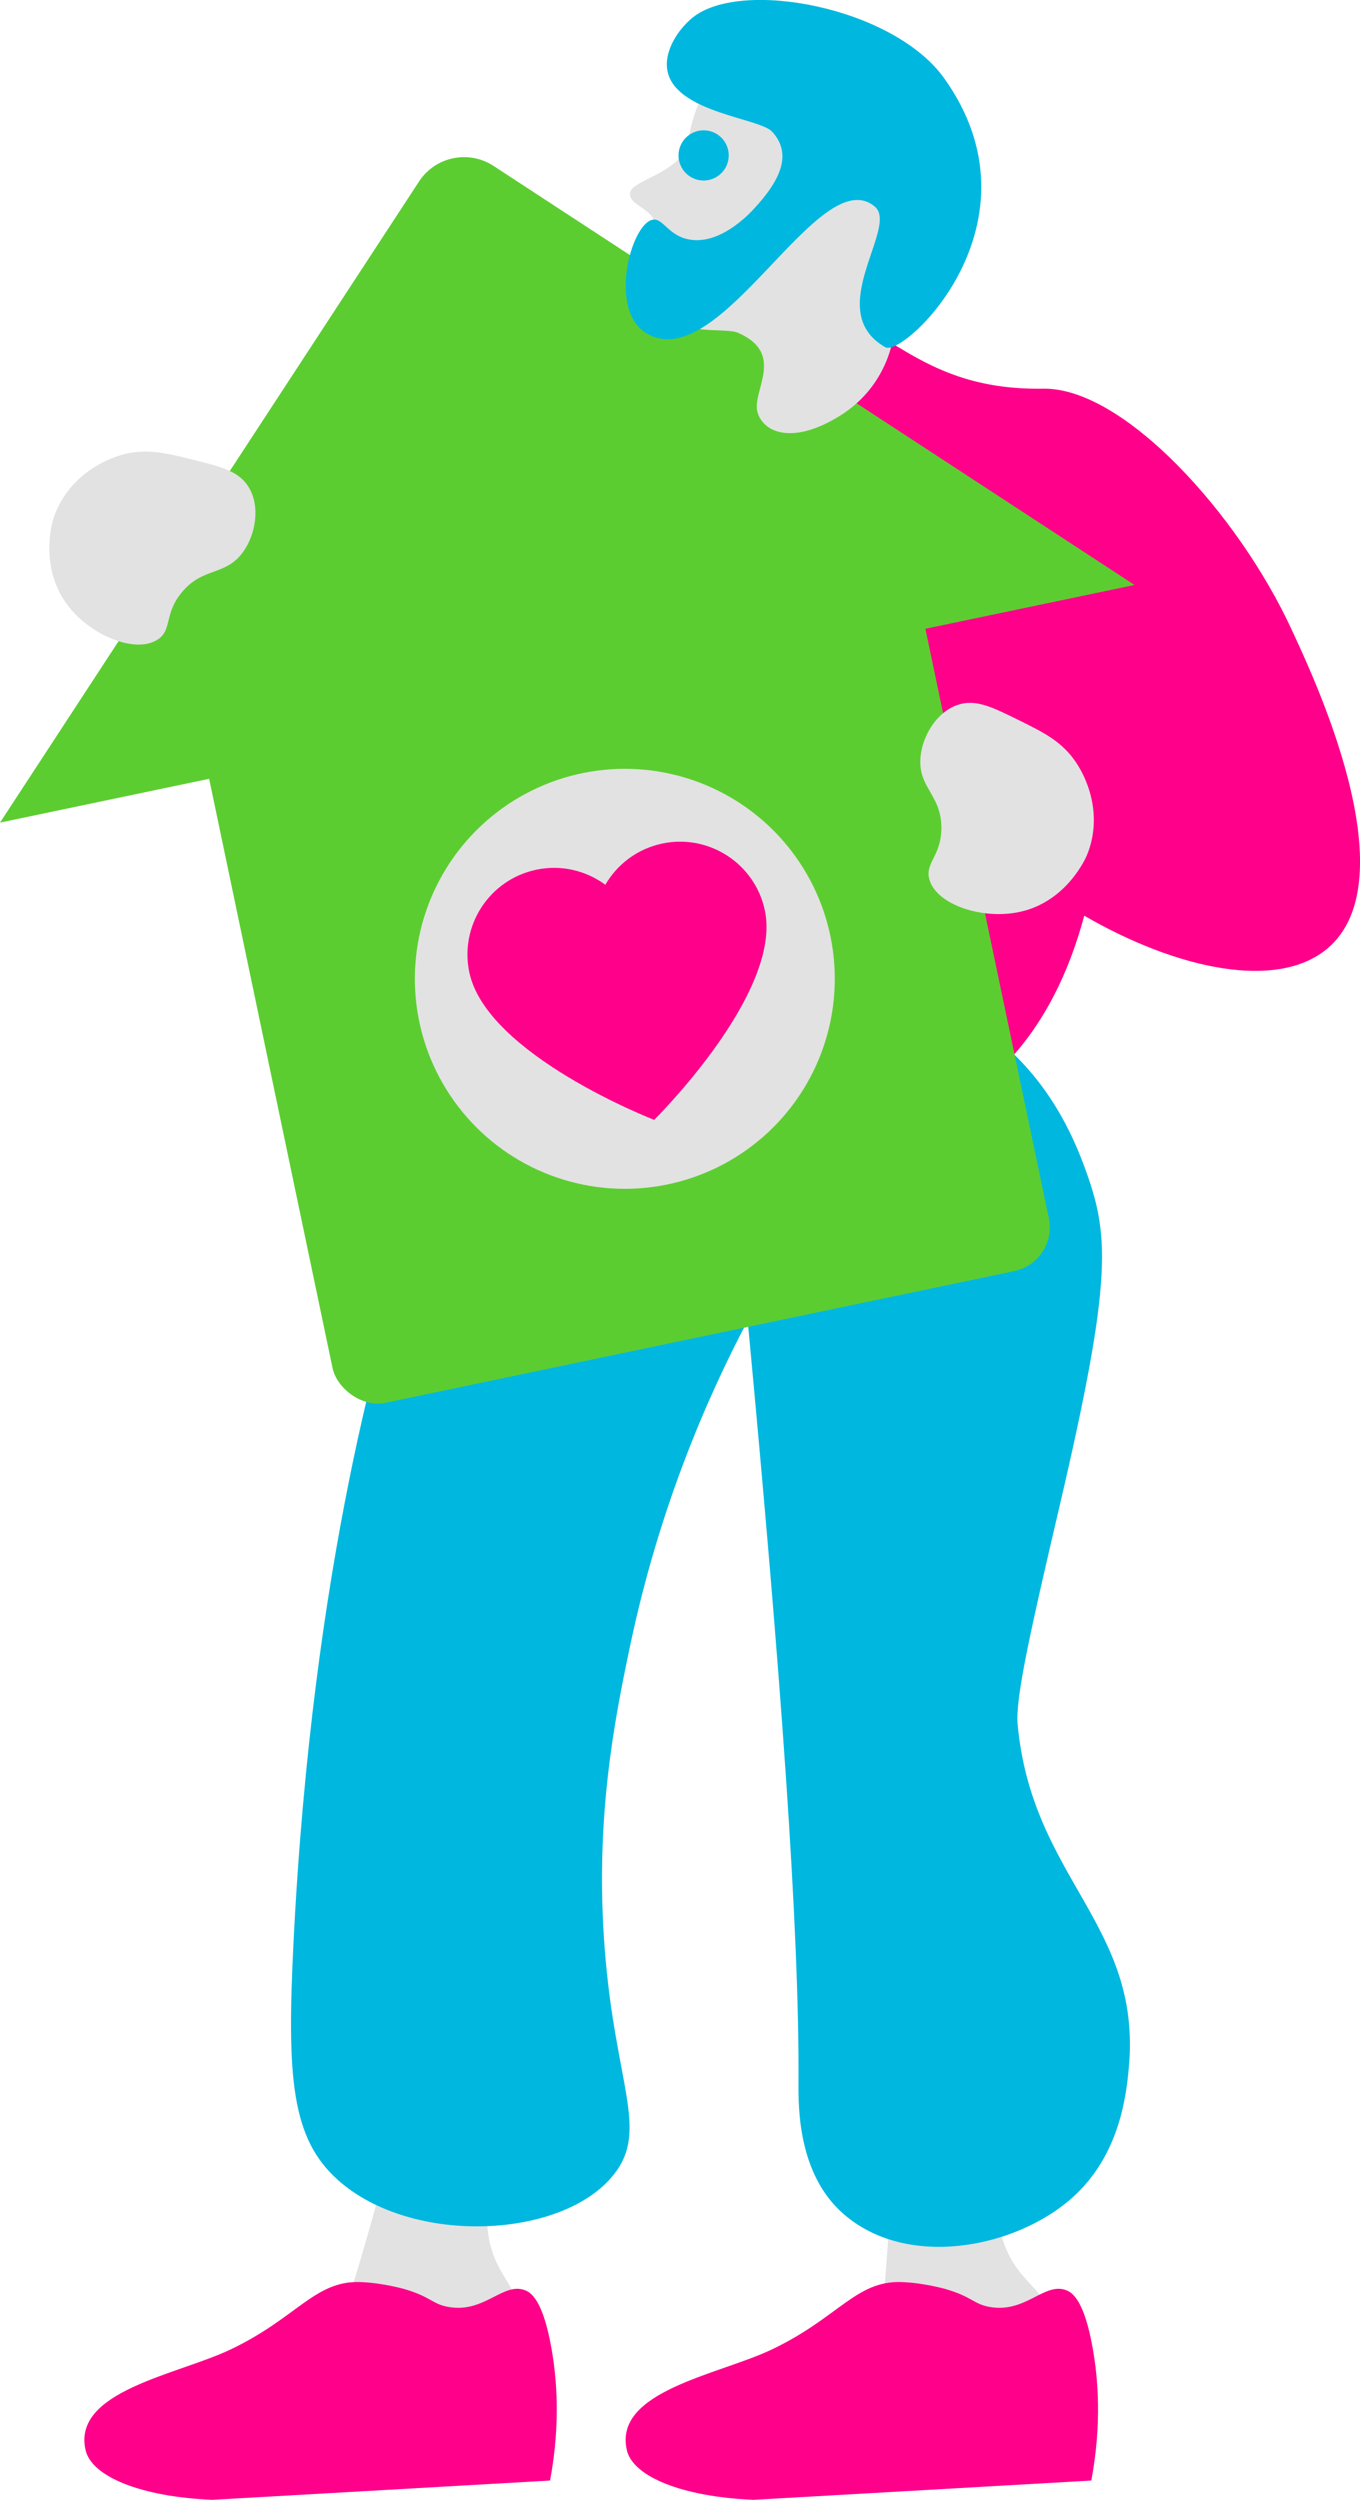
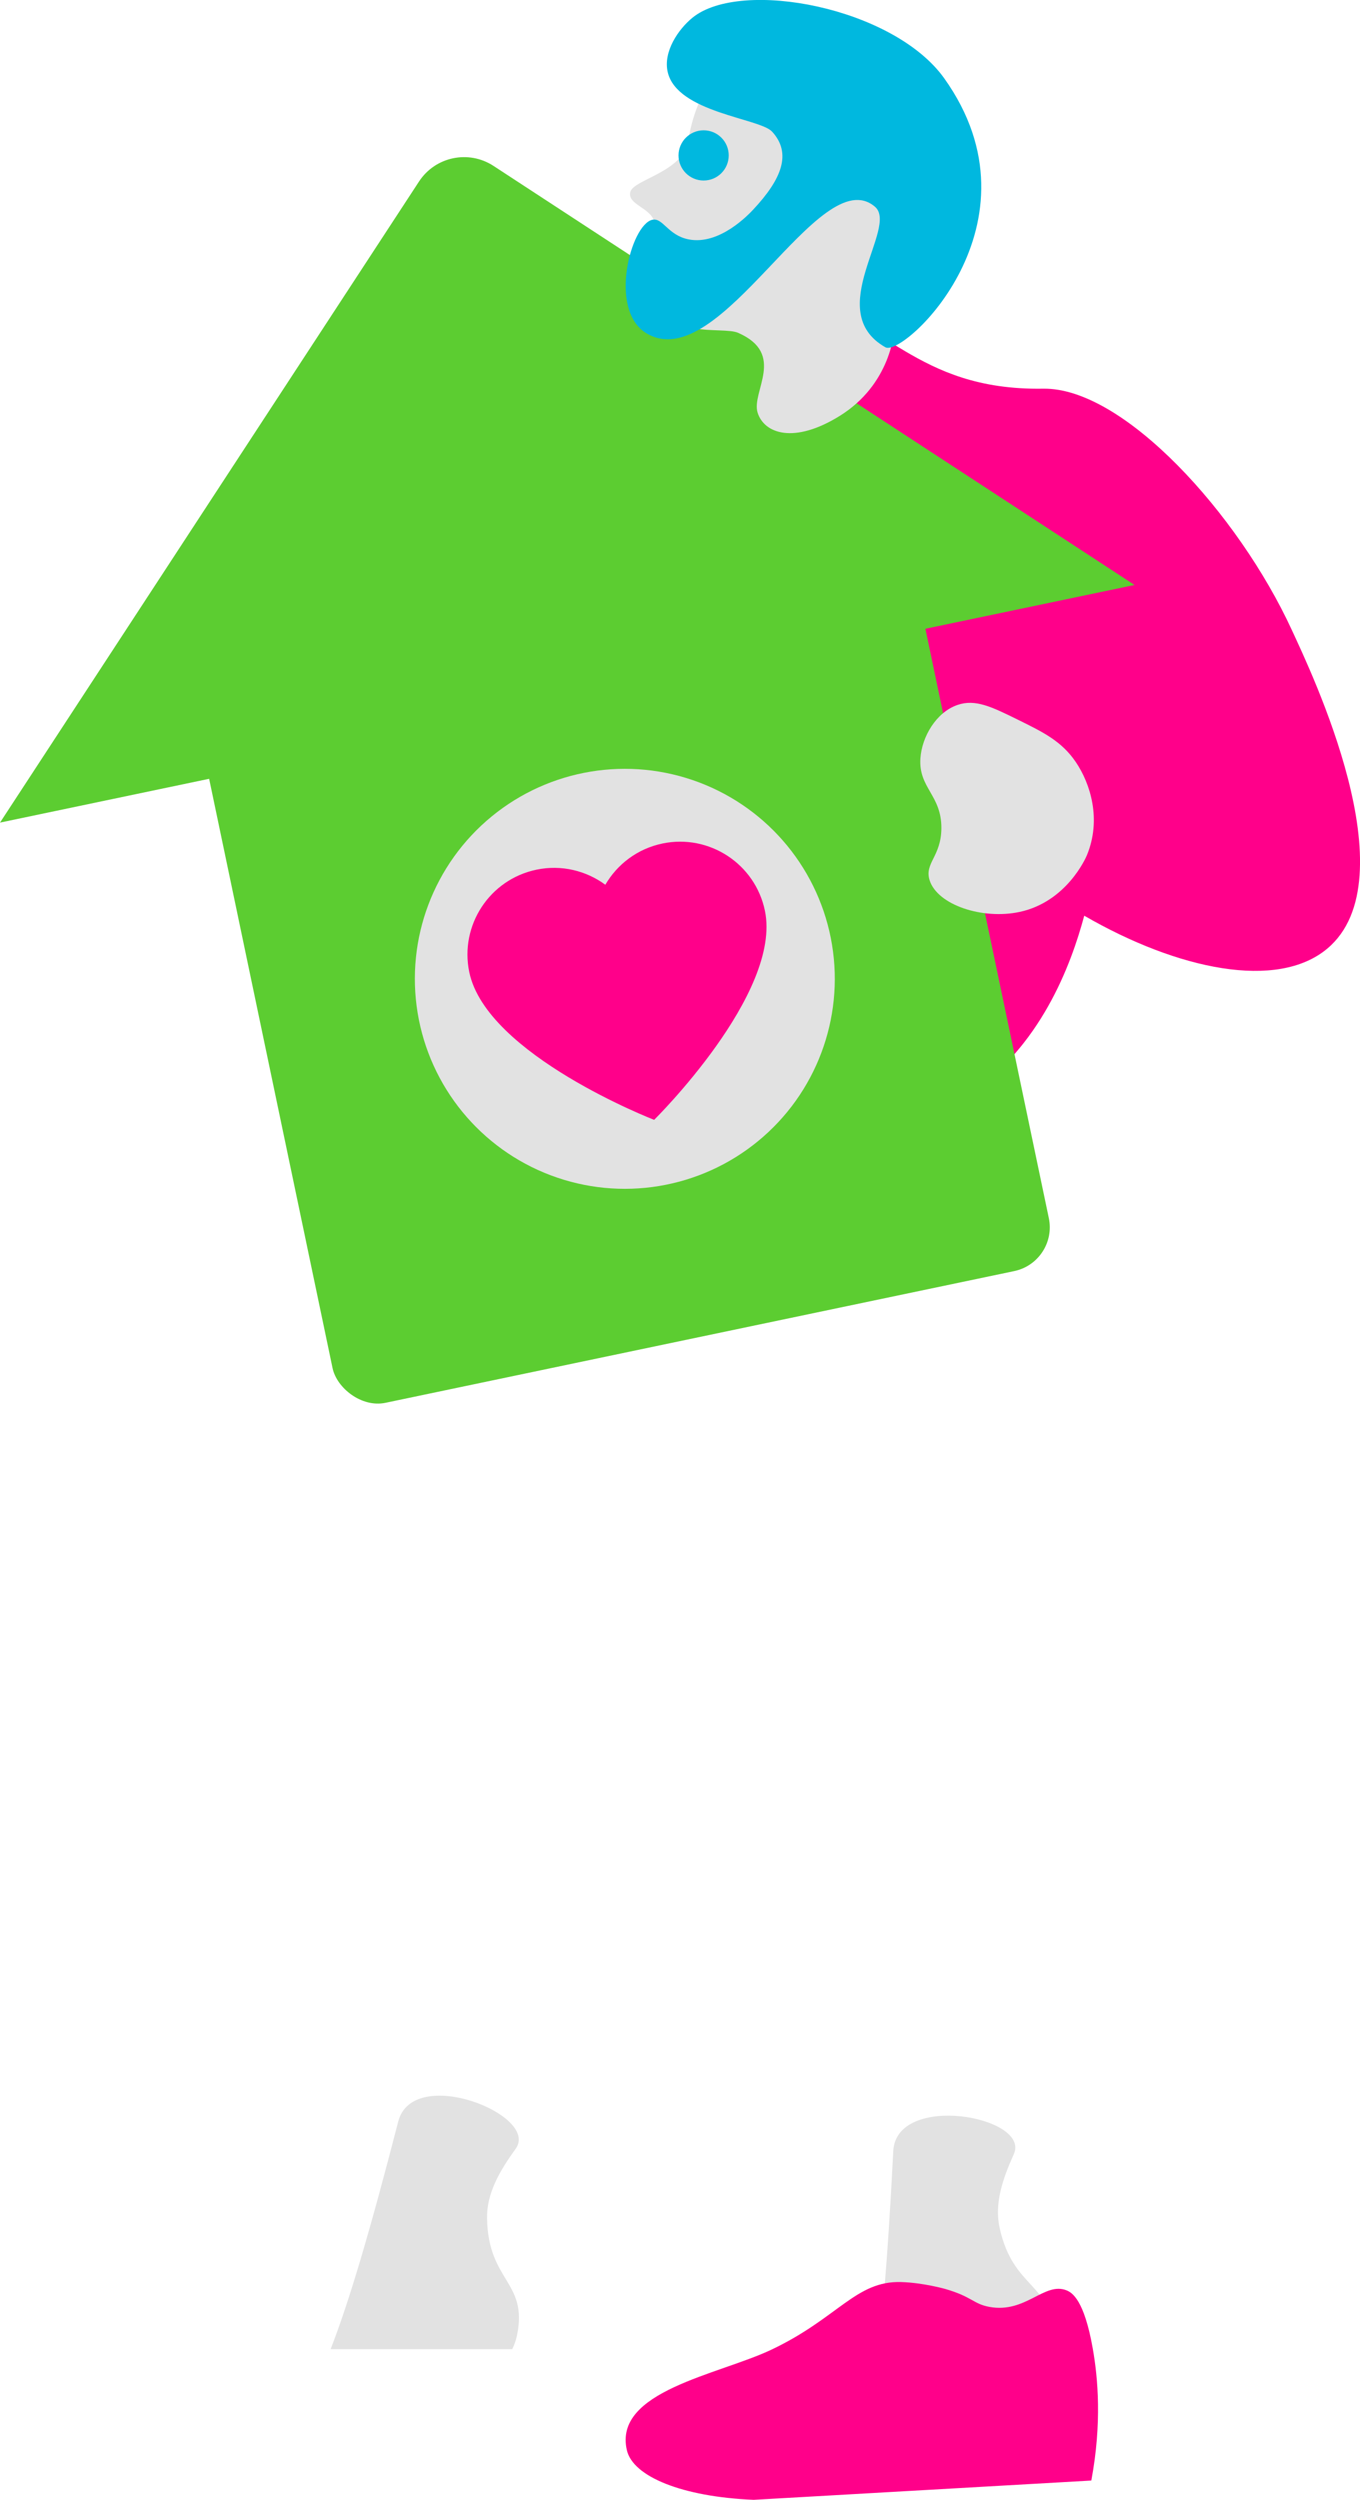
<svg xmlns="http://www.w3.org/2000/svg" id="Livello_2" data-name="Livello 2" viewBox="0 0 451.32 829.48">
  <defs>
    <style>
      .cls-1 {
        fill: #e2e2e2;
      }

      .cls-1, .cls-2, .cls-3, .cls-4 {
        stroke-width: 0px;
      }

      .cls-2 {
        fill: #5ccd31;
      }

      .cls-3 {
        fill: #00b8df;
      }

      .cls-4 {
        fill: #ff008a;
      }
    </style>
  </defs>
  <g id="Livello_1-2" data-name="Livello 1">
    <g>
      <g>
        <path class="cls-1" d="M169.99,779.48c.68-1.42,1.26-2.96,1.62-4.75,3.57-17.76-9.6-17.58-9.98-38.64-.15-8.36,4.22-15.8,9.52-23.14,8.04-11.15-34.11-27.99-39-8.98-9.47,36.77-16.41,60.06-22.43,75.5h60.28Z" />
-         <path class="cls-4" d="M174.31,759.96c1.87.74,5.85,3.16,8.69,19.21,1.75,9.85,3.08,24.91-.46,43.9-37.35,2.14-74.7,4.27-112.05,6.4-23.78-1-40.04-7.71-42.08-16.46-4.57-19.67,30.4-25.01,48.02-33.39,22.1-10.5,27.99-22.87,42.99-22.41,7.47.23,14.63,2.29,14.64,2.29,8.9,2.56,9.28,4.95,14.64,5.95,12.06,2.24,18.25-8.41,25.61-5.49Z" />
+         <path class="cls-4" d="M174.31,759.96Z" />
      </g>
      <g>
        <path class="cls-1" d="M348.64,780.18c.38-1.53.64-3.15.63-4.97-.06-18.12-12.92-15.3-17.52-35.86-1.83-8.16.97-16.32,4.69-24.58,5.64-12.53-39.02-20.59-40.01-.98-1.92,37.92-4.05,62.13-6.85,78.47l59.06-12.08Z" />
        <path class="cls-4" d="M353.93,759.96c1.87.74,5.85,3.16,8.69,19.21,1.75,9.85,3.08,24.91-.46,43.9-37.35,2.14-74.7,4.27-112.05,6.4-23.78-1-40.04-7.71-42.08-16.46-4.57-19.67,30.4-25.01,48.02-33.39,22.1-10.5,27.99-22.87,42.99-22.41,7.47.23,14.63,2.29,14.64,2.29,8.9,2.56,9.28,4.95,14.64,5.95,12.06,2.24,18.25-8.41,25.61-5.49Z" />
      </g>
-       <path class="cls-3" d="M315.57,334.42c17.67,9.97,33.86,24.5,44.18,52.4,8.37,22.63,9.85,36.15-8.34,113.86-9.84,42.03-14.48,63.1-13.7,71.54,4.74,51.21,41.32,66.42,36.89,113.86-.87,9.36-3.03,29.23-18.97,43.33-18.66,16.5-54.69,23.76-75.89,5.04-14.79-13.06-14.81-34.71-14.76-43.33.33-50.94-5.84-135.73-16.86-252.92-13.76,26.09-29.46,62.51-39,107.82-5.29,25.12-11.76,57.9-8.43,100.76,3.48,44.8,14.68,59.73,3.16,74.56-16.82,21.65-67.17,23.95-91.7,2.02-15.52-13.88-16.96-34.12-14.76-78.6,6.3-126.99,30.1-205.03,37.95-229.74,23.62-74.42,36.08-85.92,47.43-92.7,41.69-24.91,101.12-5.79,132.81,12.09Z" />
      <path class="cls-4" d="M161.75,144.61c15.37-3.65,38-40.42,106.69-40.89,24.81-.17,34.47,25.96,77.74,25.25,26.64-.44,64.74,41.49,82.5,80.04,6.41,13.91,39.43,82.62,11.76,105.77-16.56,13.86-49.59,7.02-80.63-10.94-4.35,16.24-14.44,43.69-39.15,59.97-56.2,37.03-151.75-7.61-196.1-68.44-31.19-42.79-38.42-95.45-27.34-125.36,2.45-6.62,6.57-17.75,17.11-23.5,14.88-8.12,27.06,2.93,47.43-1.9Z" />
      <g>
        <rect class="cls-2" x="85.93" y="203.35" width="242.85" height="242.85" rx="14.85" ry="14.85" transform="translate(-62.17 49.4) rotate(-11.83)" />
        <path class="cls-2" d="M0,272.95s0,0,0,0L139.05,60.23c5.4-8.26,16.46-10.57,24.72-5.18l212.72,139.05s0,0,0,0L0,272.95Z" />
        <circle class="cls-1" cx="207.35" cy="324.78" r="69.68" transform="translate(-169.7 404.21) rotate(-69.34)" />
        <path class="cls-4" d="M219.84,279.89c-8.31,1.72-15,6.89-18.96,13.68-6.34-4.65-14.54-6.73-22.84-5-15.55,3.23-25.53,18.45-22.31,33.99,5.71,27.48,61.35,49.02,61.35,49.02,0,0,42.47-41.91,36.76-69.39-3.23-15.55-18.45-25.53-33.99-22.31Z" />
      </g>
-       <path class="cls-1" d="M63.94,152.51c-9.01-2.23-15.56-3.85-23.59-1.57-8.26,2.35-18.79,9.04-22.69,21.34-.25.79-4.82,16.09,4.94,28.75,7.65,9.93,22.33,15.91,29.65,11.23,5-3.19,2.08-8.47,8.09-15.72,7.03-8.49,14.39-5.31,20.22-13.25,4.29-5.85,5.87-15.14,2.02-21.56-3.23-5.39-9.13-6.85-18.64-9.21Z" />
      <path class="cls-1" d="M337.96,238.89c8.34,4.11,14.39,7.09,19.07,14,4.82,7.12,8.58,19.01,3.65,30.92-.32.76-6.66,15.39-22.27,18.77-12.25,2.65-27.33-2.25-29.93-10.54-1.77-5.66,3.86-7.81,3.92-17.22.07-11.01-7.6-13.33-6.96-23.15.47-7.23,5.25-15.34,12.32-17.77,5.94-2.04,11.4.65,20.2,4.99Z" />
      <g>
        <path class="cls-1" d="M266.96,7.49c-4.85-3.36-33.65,7.54-38.55,39.17-1.62,10.43-18.2,12.86-19.24,17.04-1.04,4.17,6.62,5.14,7.96,9.82,3.18,11.09-6.65,13.37-3.09,23.31,5.85,16.32,25.62,11.3,30.91,13.61,16.04,7.02,4.27,19.54,6.47,26.5,2.2,6.96,12.11,10.48,27.28,1.04,16.44-10.23,18.71-27.34,18.2-32.86-1.73-18.94,11.35-26.85,7.93-41.5-2.12-9.06-29.75-22.79-34.83-29.97-6.91-9.77,2.2-22.52-3.04-26.16Z" />
        <path class="cls-3" d="M293.8,115.22c-20.92-11.93,4.51-39.81-3.43-46.61-18.4-15.75-51.22,56.57-75.78,42.02-12.87-7.63-5.25-36.09,1.87-37.7,3.52-.8,5.13,5.12,12.04,6.5,10.31,2.06,20.09-8.42,21.51-9.94,9.52-10.19,12.74-18.67,6.22-25.8-4.1-4.48-31.55-6.3-34.65-19.78-1.56-6.76,3.52-14.22,8.25-18.06,16.14-13.06,66.74-3.42,83.54,20.17,34.26,48.09-13.48,92.67-19.57,89.2Z" />
      </g>
      <circle class="cls-3" cx="233.5" cy="51.57" r="8.33" />
    </g>
  </g>
</svg>